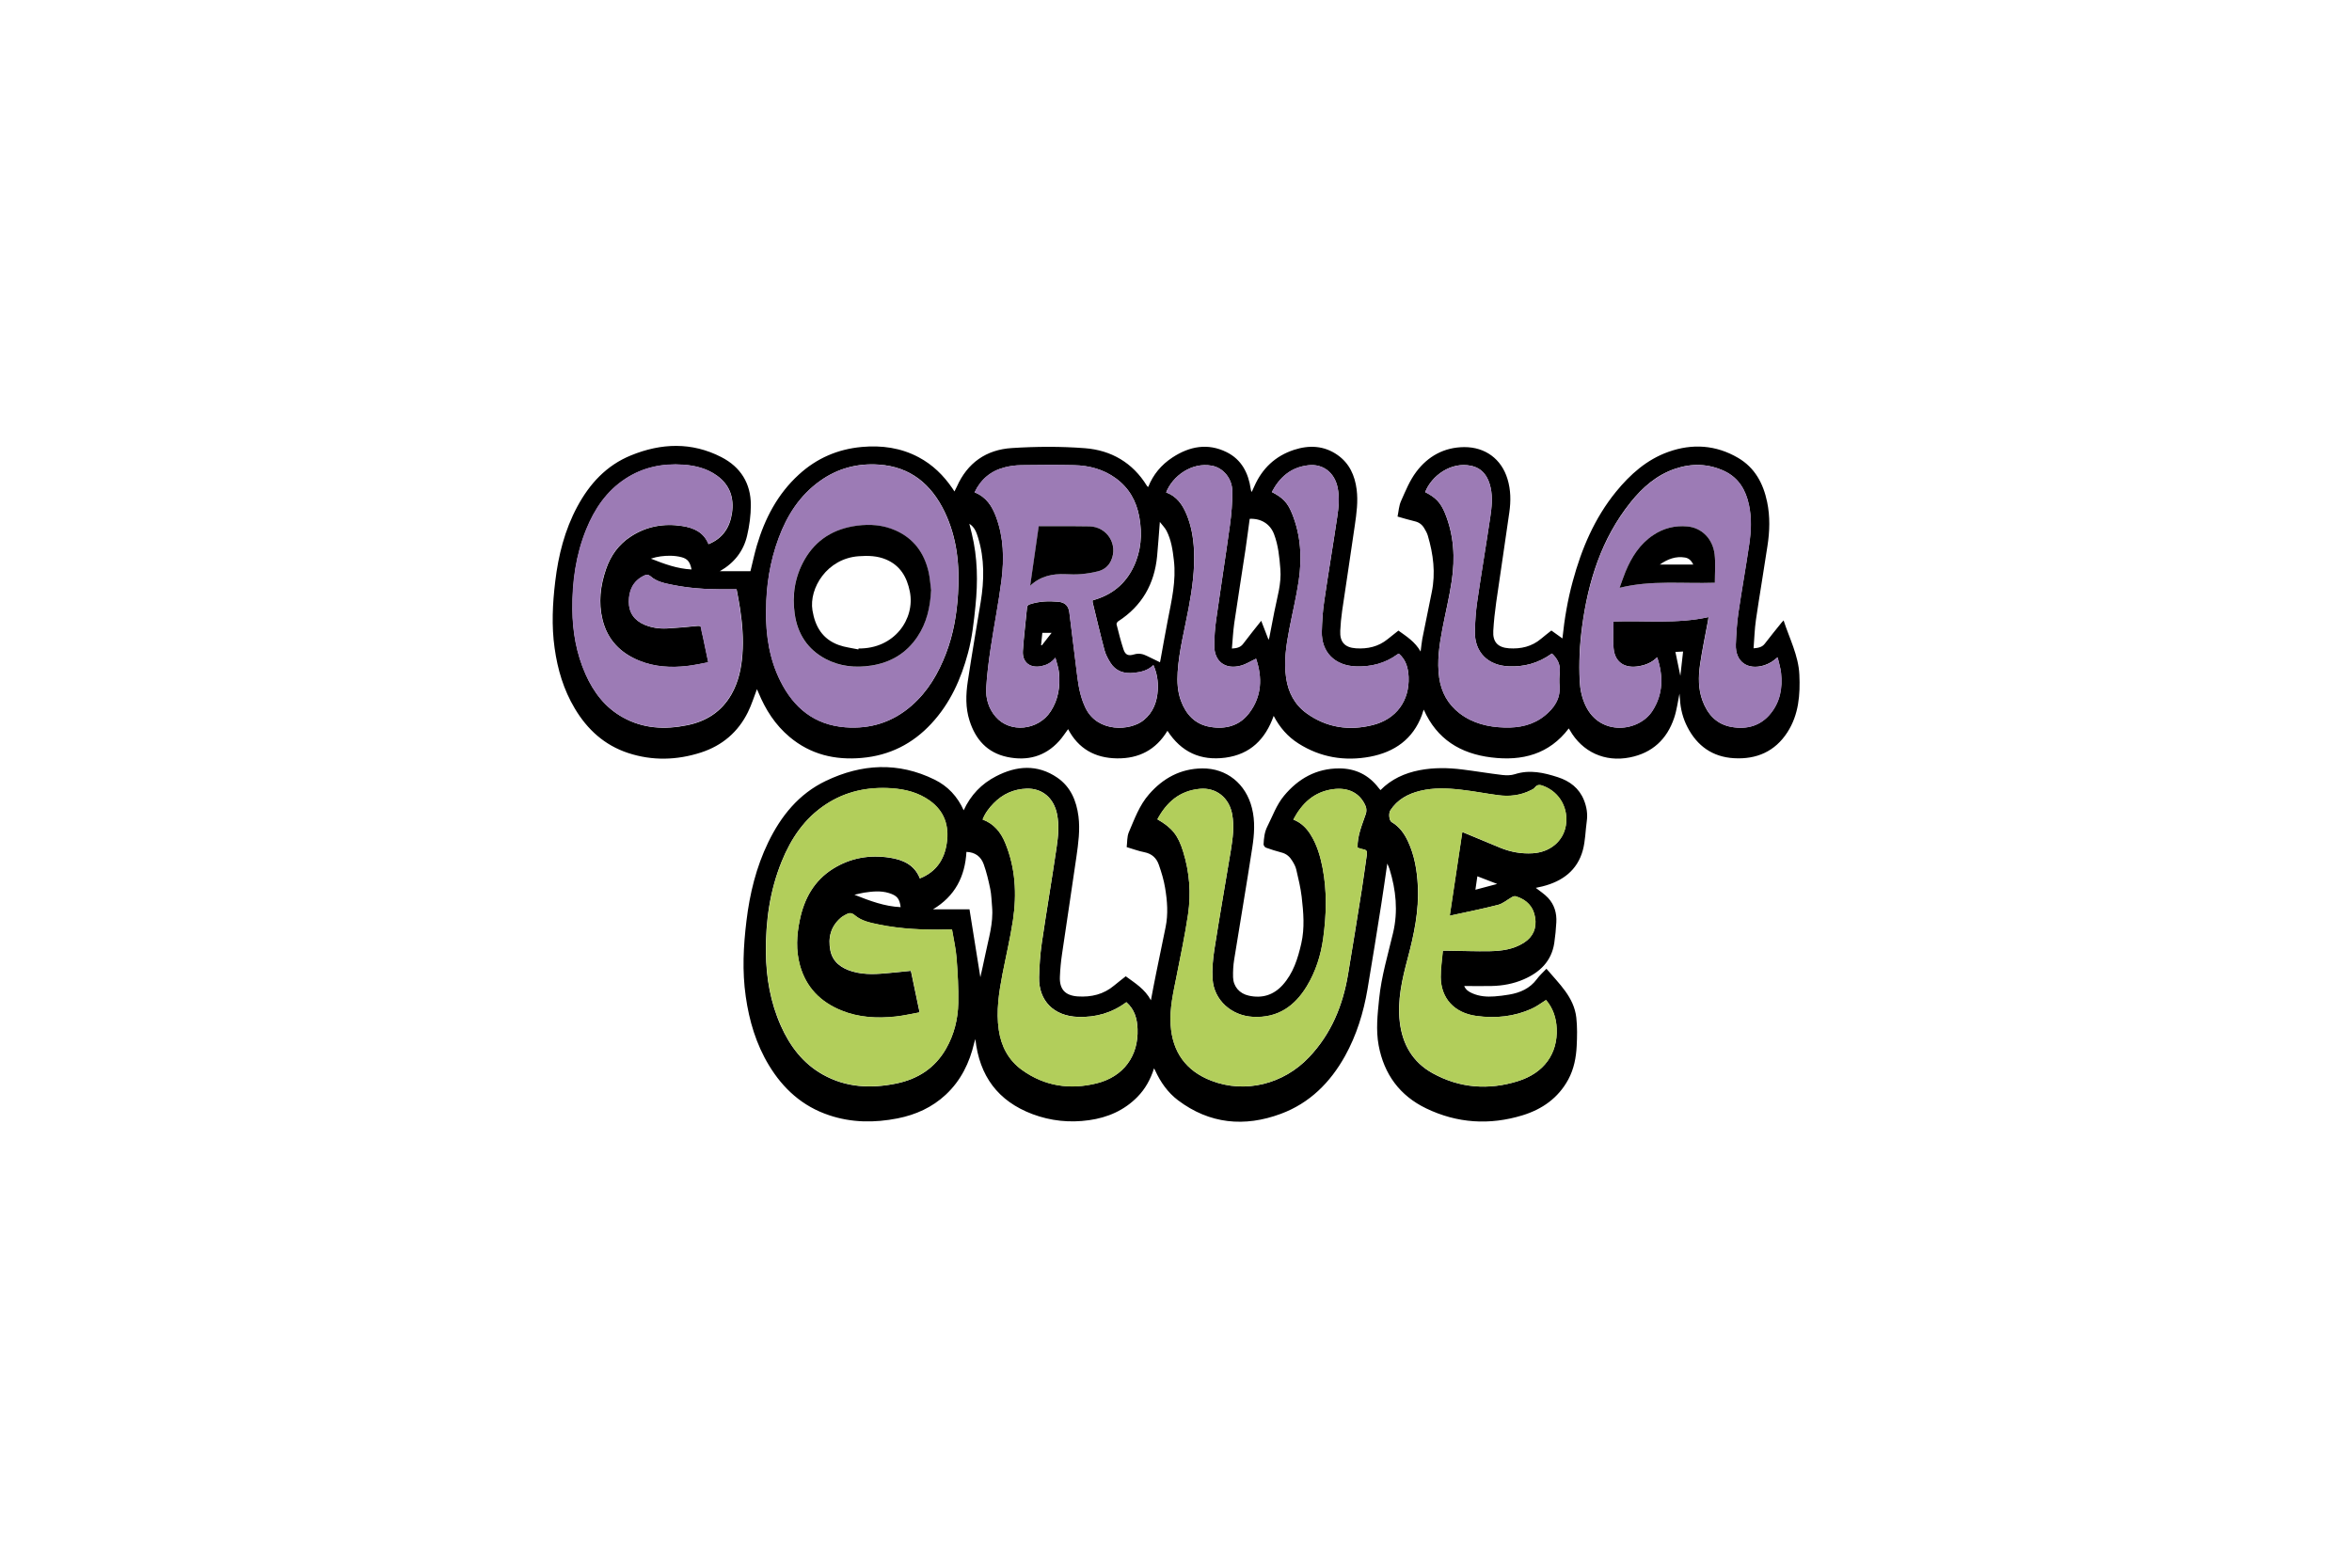
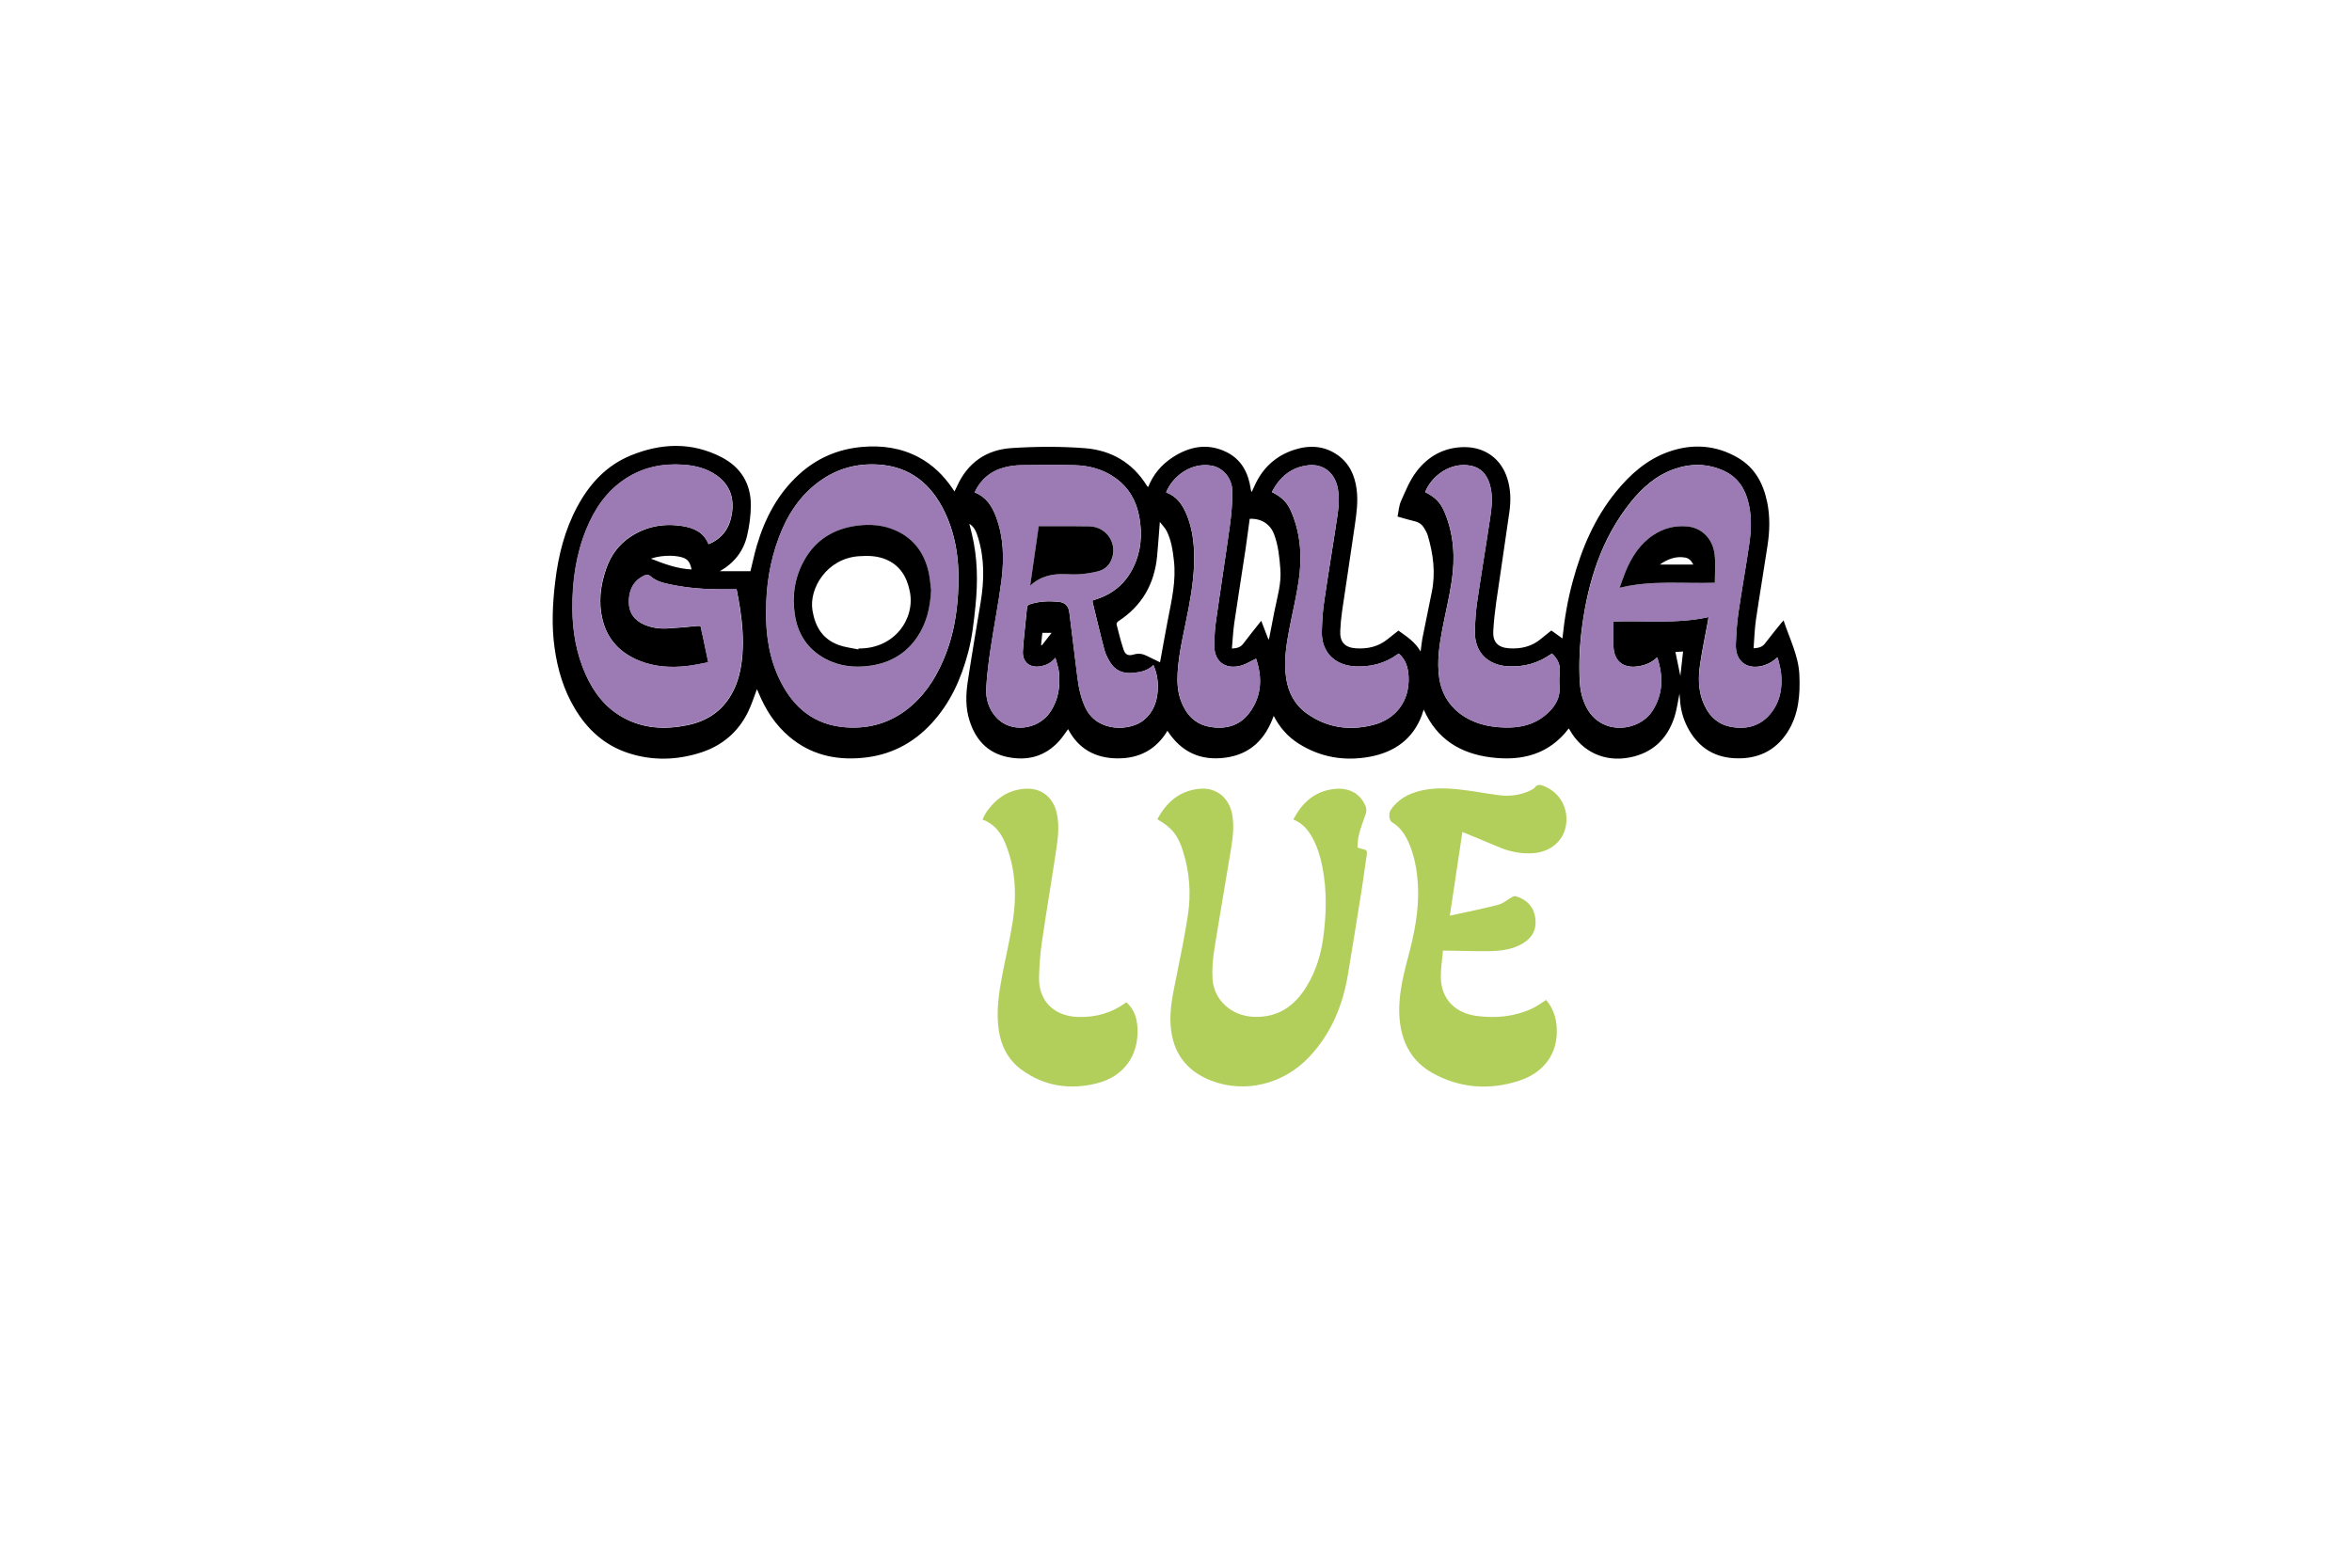
<svg xmlns="http://www.w3.org/2000/svg" id="Layer_2" width="300" height="200" viewBox="0 0 300 200">
  <defs>
    <style>.cls-1{fill:none;}.cls-2{fill:#b2ce5b;}.cls-3{fill:#9c7bb5;}</style>
  </defs>
  <g id="Layer_1-2">
    <rect class="cls-1" width="300" height="200" />
    <path d="M91.81,72.87h3.91c.27-1.09.5-2.18.81-3.25,1.02-3.46,2.65-6.6,5.37-9.08,2.26-2.07,4.94-3.24,8.03-3.52,2.55-.23,4.98.11,7.24,1.31,1.79.95,3.18,2.32,4.31,3.97.08.11.15.23.26.4.12-.23.22-.42.31-.62,1.34-3.03,3.75-4.72,7.02-4.92,3.1-.2,6.23-.22,9.32.02,3.35.26,6.08,1.85,7.88,4.77.02.04.05.08.08.11.02.02.05.03.11.06.62-1.58,1.67-2.83,3.09-3.76,2.17-1.42,4.49-1.87,6.9-.68,1.92.95,2.78,2.67,3.08,4.69.02.12.03.24.13.39.11-.25.23-.5.34-.74,1-2.26,2.67-3.85,5.05-4.63,1.93-.63,3.84-.55,5.56.66,1.51,1.06,2.2,2.61,2.43,4.38.2,1.54-.01,3.06-.23,4.58-.52,3.65-1.09,7.29-1.62,10.93-.12.84-.2,1.69-.24,2.53-.07,1.42.56,2.14,2,2.24,1.49.1,2.88-.21,4.06-1.18.44-.36.88-.71,1.36-1.08,1.03.74,2.11,1.41,2.83,2.67.09-.64.13-1.14.22-1.63.39-1.98.79-3.95,1.2-5.93.51-2.46.2-4.86-.5-7.23-.1-.34-.29-.67-.48-.98-.27-.44-.66-.73-1.2-.85-.7-.16-1.39-.38-2.18-.6.14-.67.17-1.37.44-1.97.57-1.28,1.11-2.63,1.95-3.74,1.48-1.97,3.53-3.13,6.11-3.15,2.69-.01,4.75,1.52,5.52,4.06.43,1.4.44,2.82.24,4.24-.54,3.84-1.13,7.68-1.68,11.52-.17,1.2-.3,2.41-.37,3.62-.09,1.41.57,2.13,2.01,2.23,1.51.1,2.91-.22,4.09-1.22.42-.36.86-.69,1.31-1.05.46.33.91.66,1.41,1.01.26-2.51.67-4.93,1.32-7.3,1.12-4.14,2.77-8.04,5.51-11.41,1.81-2.22,3.93-4.11,6.68-5.09,3.05-1.09,6.07-.89,8.89.76,2.15,1.26,3.22,3.27,3.71,5.63.39,1.87.33,3.75.04,5.62-.47,3.15-1.01,6.28-1.47,9.43-.17,1.18-.2,2.38-.3,3.62.64-.05,1.1-.15,1.44-.6.69-.91,1.42-1.79,2.14-2.69.07-.08.14-.15.25-.27.75,2.31,1.9,4.49,2.01,6.91.12,2.56-.07,5.11-1.53,7.37-1.58,2.44-3.93,3.47-6.81,3.3-2.74-.16-4.7-1.57-5.93-3.96-.58-1.12-.89-2.32-.96-3.58-.02-.25-.04-.51-.06-.7-.21,1-.34,2.09-.68,3.1-.91,2.71-2.77,4.47-5.66,5.04-3.18.63-6.06-.69-7.65-3.49-.04-.07-.08-.13-.13-.21-2.5,3.3-5.95,4.19-9.88,3.7-3.93-.48-6.95-2.32-8.62-6.1-.06.16-.1.26-.13.36-.04.11-.07.23-.11.35-1.14,3.06-3.49,4.71-6.62,5.3-3.23.6-6.32.09-9.12-1.69-1.36-.86-2.39-2.04-3.16-3.52-1.05,2.96-2.96,4.9-6.16,5.33-3.17.42-5.63-.71-7.39-3.43-1.46,2.42-3.63,3.56-6.44,3.52-2.81-.04-4.93-1.24-6.23-3.73-.4.53-.73,1.06-1.15,1.52-1.79,1.98-4.06,2.57-6.62,2.03-2.55-.54-4.04-2.24-4.8-4.62-.53-1.64-.48-3.34-.23-5.01.51-3.39,1.09-6.76,1.65-10.14.45-2.76.5-5.5-.33-8.2-.21-.68-.44-1.35-1.12-1.78.1.41.2.82.31,1.24.75,3.06.79,6.15.47,9.27-.21,2.01-.42,4.01-.95,5.97-.89,3.34-2.28,6.44-4.68,9.02-2.38,2.57-5.32,4.06-8.86,4.37-3.43.31-6.55-.44-9.21-2.67-1.84-1.54-3.08-3.49-3.98-5.67-.07-.16-.14-.33-.19-.43-.37.96-.68,1.98-1.15,2.93-1.25,2.54-3.28,4.27-5.99,5.15-3.08.99-6.2,1.08-9.3.06-3.02-1-5.2-3-6.79-5.67-1.43-2.39-2.2-4.99-2.58-7.72-.4-2.83-.26-5.66.08-8.49.4-3.34,1.21-6.56,2.81-9.54,1.56-2.91,3.71-5.27,6.86-6.55,3.85-1.57,7.73-1.72,11.51.22,2.48,1.27,3.77,3.37,3.77,6.12,0,1.31-.18,2.64-.48,3.92-.46,1.96-1.64,3.47-3.46,4.51ZM211.38,83.84c-.67.68-1.45.99-2.29,1.14-1.8.34-3.07-.44-3.27-2.17-.14-1.16-.03-2.35-.03-3.53,4.12-.14,8.13.33,12.13-.56-.03.19-.04.33-.07.48-.34,1.86-.74,3.72-1.01,5.59-.22,1.53-.24,3.09.31,4.59.65,1.75,1.79,3.03,3.72,3.36,1.95.34,3.69-.14,4.97-1.72,1.22-1.51,1.53-3.28,1.33-5.15-.07-.66-.28-1.31-.44-2.01-.34.26-.57.47-.83.62-.28.16-.57.3-.88.4-2.14.66-3.7-.47-3.62-2.67.05-1.33.13-2.67.32-3.99.43-2.94.96-5.86,1.39-8.8.24-1.67.32-3.36-.04-5.03-.4-1.87-1.3-3.42-3.1-4.28-2.05-.97-4.19-1.03-6.33-.3-2.35.8-4.14,2.38-5.65,4.26-3.74,4.67-5.43,10.13-6.2,15.92-.31,2.29-.41,4.59-.3,6.9.06,1.12.29,2.16.76,3.15,1.86,3.92,6.79,3.33,8.51.65,1.38-2.15,1.41-4.42.6-6.86ZM124.3,62.81c1.5.58,2.25,1.77,2.76,3.15.97,2.62,1.03,5.33.69,8.04-.37,2.9-.94,5.77-1.38,8.66-.25,1.69-.48,3.39-.57,5.1-.08,1.34.29,2.62,1.2,3.68,1.82,2.12,5.43,1.76,7.02-.69.98-1.51,1.23-3.19,1.06-4.93-.06-.61-.28-1.2-.46-1.91-.53.65-1.1.93-1.75,1.07-1.46.31-2.49-.46-2.4-1.93.12-1.84.36-3.68.53-5.52.02-.25.14-.36.37-.44,1.18-.39,2.39-.43,3.61-.32.88.08,1.31.53,1.42,1.36.35,2.77.68,5.54,1.03,8.31.17,1.34.44,2.66,1.04,3.89,1.53,3.15,5.71,2.95,7.43,1.53,1.22-1.01,1.69-2.34,1.78-3.85.06-1.09-.1-2.13-.56-3.16-.7.69-1.56.89-2.46.99-1.26.14-2.34-.19-3.03-1.3-.31-.5-.6-1.04-.75-1.6-.54-2.02-1.01-4.06-1.51-6.09-.02-.08,0-.17,0-.26,2.4-.65,4.15-2.05,5.21-4.25.98-2.04,1.14-4.18.74-6.39-.37-2.03-1.31-3.71-3.01-4.94-1.56-1.13-3.37-1.62-5.28-1.66-2.26-.05-4.53-.03-6.8,0-.69.01-1.39.1-2.05.27-1.79.45-3.07,1.52-3.87,3.2ZM90.36,69.43c1.85-.74,2.74-2.16,3.01-3.98.28-1.92-.26-3.58-1.92-4.77-1.27-.91-2.74-1.28-4.28-1.39-2.66-.18-5.15.33-7.39,1.8-2.41,1.58-3.93,3.85-4.99,6.45-1.33,3.27-1.8,6.69-1.77,10.2.02,2.86.51,5.64,1.68,8.28,1.02,2.3,2.5,4.26,4.77,5.51,2.59,1.44,5.35,1.57,8.2.99,2.45-.5,4.37-1.74,5.62-3.92.91-1.59,1.28-3.33,1.41-5.13.14-1.93,0-3.85-.29-5.76-.12-.85-.3-1.68-.45-2.53-.82,0-1.56,0-2.3,0-1.98,0-3.94-.18-5.87-.56-.98-.2-1.99-.39-2.76-1.06-.35-.3-.61-.26-.92-.09-1.37.69-1.88,1.88-1.89,3.3,0,1.4.7,2.39,2.01,2.94.91.38,1.87.52,2.85.47,1.29-.07,2.58-.19,3.87-.32.33-.03.47.02.51.37.03.34.14.68.21,1.02.22,1.05.44,2.1.68,3.25-.92.17-1.79.37-2.66.47-2.09.24-4.16.13-6.13-.67-2.43-.99-4.07-2.68-4.7-5.23-.54-2.19-.28-4.34.44-6.45.59-1.73,1.61-3.17,3.18-4.18,1.99-1.3,4.21-1.69,6.53-1.33,1.46.22,2.77.78,3.38,2.34ZM97.71,77.77c-.03,3.36.45,6.35,1.85,9.14,1.7,3.38,4.31,5.56,8.26,5.87,3.21.25,6.05-.65,8.47-2.77,2.08-1.82,3.41-4.12,4.38-6.65.94-2.45,1.37-4.99,1.53-7.59.23-3.63-.12-7.19-1.73-10.52-1.69-3.47-4.33-5.7-8.37-5.98-2.75-.19-5.28.49-7.52,2.1-2.57,1.84-4.18,4.37-5.25,7.26-1.13,3.03-1.6,6.19-1.6,9.13ZM162.22,62.77c1.37.7,2.01,1.33,2.57,2.72,1.14,2.79,1.3,5.7.86,8.63-.3,2.05-.8,4.07-1.19,6.11-.4,2.08-.72,4.16-.41,6.28.27,1.83,1.08,3.39,2.62,4.5,2.55,1.83,5.42,2.25,8.43,1.49,3-.76,4.69-3.1,4.57-6.13-.05-1.13-.32-2.19-1.25-2.98-.07.04-.12.06-.17.09-1.57,1.15-3.35,1.61-5.29,1.54-2.69-.09-4.43-1.81-4.36-4.44.03-1.29.11-2.58.3-3.85.52-3.58,1.13-7.16,1.66-10.74.19-1.24.31-2.5.06-3.76-.39-1.95-1.88-3.09-3.74-2.87-2.22.25-3.65,1.51-4.66,3.42ZM197.95,83.37c-1.82,1.3-3.58,1.7-5.45,1.64-2.71-.08-4.44-1.81-4.38-4.48.03-1.27.11-2.55.3-3.81.52-3.58,1.13-7.16,1.66-10.74.19-1.24.32-2.51.05-3.76-.3-1.38-1-2.48-2.5-2.8-2.57-.54-5.03,1.27-5.85,3.36,1.32.67,1.96,1.31,2.53,2.69,1.14,2.79,1.3,5.7.86,8.64-.3,2.05-.8,4.07-1.19,6.11-.39,2.06-.71,4.13-.41,6.24.27,1.85,1.11,3.39,2.62,4.55,1.68,1.28,3.63,1.74,5.7,1.8,1.88.06,3.66-.31,5.15-1.52,1.16-.95,1.99-2.1,1.88-3.71-.05-.63-.03-1.28.02-1.91.09-.95-.32-1.67-1-2.31ZM160.22,84.03c-.69.32-1.29.71-1.95.89-1.99.54-3.41-.54-3.39-2.57,0-1.07.08-2.16.23-3.22.57-4.04,1.21-8.06,1.76-12.1.2-1.44.32-2.9.31-4.34-.01-1.67-1.18-3.02-2.62-3.28-2.6-.47-5,1.34-5.82,3.41,1.35.49,2.08,1.55,2.6,2.79.6,1.44.87,2.97.95,4.52.13,2.53-.22,5.02-.69,7.5-.5,2.69-1.21,5.35-1.39,8.1-.08,1.25-.02,2.49.42,3.68.65,1.74,1.79,2.99,3.71,3.32,1.95.34,3.72-.11,4.96-1.72,1.67-2.17,1.72-4.58.91-6.98ZM161.81,81.61c.06-.16.09-.23.1-.3.21-1.08.43-2.17.63-3.25.35-1.81.93-3.59.77-5.47-.12-1.51-.26-3.02-.81-4.46-.5-1.3-1.67-2.01-3.1-1.94-.18,1.29-.34,2.58-.53,3.87-.47,3.15-.98,6.29-1.44,9.44-.15,1.06-.2,2.13-.3,3.24.64-.04,1.1-.15,1.44-.61.73-.97,1.5-1.92,2.3-2.93.32.82.61,1.57.93,2.41ZM147.94,66.58c-.12,1.55-.22,2.96-.35,4.38-.34,3.53-1.92,6.34-4.97,8.31-.11.07-.23.28-.2.39.27,1.06.53,2.12.87,3.15.24.73.59.91,1.36.68.61-.18,1.13-.07,1.66.2.54.27,1.08.53,1.65.8.03-.16.06-.28.08-.4.3-1.65.59-3.31.91-4.96.49-2.53,1.09-5.04.78-7.65-.15-1.3-.33-2.59-.94-3.77-.21-.4-.55-.73-.84-1.11ZM88.21,72.66c-.19-.95-.49-1.36-1.26-1.57-.47-.13-.97-.18-1.45-.19-.81,0-1.63.08-2.48.37,1.71.68,3.36,1.29,5.19,1.38ZM213.7,83.17c.21,1.02.42,2.01.63,3.05.12-1.06.23-2.06.35-3.1-.37.02-.67.04-.98.05ZM134.13,80.74h-1.18c-.05.53-.1,1.05-.16,1.56.03,0,.06.02.1.03.39-.5.78-1,1.24-1.59Z" />
-     <path d="M122.9,103.41c.91-1.99,2.3-3.42,4.14-4.37,2.61-1.36,5.28-1.57,7.82.17,1.71,1.18,2.44,2.95,2.7,4.94.22,1.73-.02,3.44-.26,5.14-.59,4.15-1.24,8.29-1.84,12.44-.14.95-.23,1.91-.27,2.87-.07,1.6.66,2.41,2.29,2.52,1.71.11,3.29-.26,4.63-1.39.48-.4.98-.78,1.48-1.18,1.18.87,2.44,1.62,3.21,3.06.24-1.25.44-2.36.67-3.46.4-1.95.8-3.9,1.2-5.85.35-1.68.22-3.36-.06-5.03-.16-.99-.46-1.97-.79-2.92-.29-.86-.88-1.44-1.86-1.63-.73-.14-1.44-.41-2.25-.65.08-.63.03-1.32.27-1.89.73-1.69,1.34-3.44,2.59-4.86,1.78-2.04,4-3.26,6.78-3.29,3.11-.03,5.57,1.96,6.34,5.07.42,1.67.3,3.36.04,5.03-.73,4.77-1.55,9.53-2.31,14.29-.12.74-.16,1.51-.14,2.26.04,1.19.82,2.08,2,2.34,1.7.38,3.15-.07,4.31-1.34,1.37-1.51,1.95-3.39,2.39-5.31.45-1.98.28-3.97.05-5.96-.14-1.17-.42-2.33-.69-3.48-.09-.39-.3-.77-.52-1.12-.31-.51-.73-.89-1.36-1.05-.67-.17-1.34-.39-1.99-.62-.14-.05-.3-.28-.3-.42.04-.78.11-1.56.49-2.3.67-1.32,1.15-2.73,2.12-3.9,1.82-2.19,4.12-3.49,7.04-3.49,2.06,0,3.75.83,5,2.46.07.09.15.18.26.31,1.38-1.4,3.08-2.17,4.98-2.54,1.82-.35,3.65-.32,5.48-.09,1.69.21,3.38.5,5.08.7.53.06,1.11.06,1.6-.1,1.89-.61,3.69-.2,5.48.38,1.52.49,2.72,1.4,3.33,2.92.35.87.5,1.78.36,2.73-.17,1.22-.18,2.49-.5,3.67-.7,2.57-2.6,3.97-5.14,4.61-.28.07-.57.12-.86.19-.01,0-.02.03,0,0,.53.42,1.11.79,1.56,1.27.82.88,1.13,1.97,1.06,3.14-.05.87-.13,1.75-.26,2.62-.35,2.32-1.83,3.75-3.92,4.65-1.29.56-2.67.81-4.07.84-1.15.03-2.3,0-3.5,0,.21.51.6.74,1.03.93.9.4,1.86.47,2.82.4.63-.04,1.25-.13,1.87-.23,1.42-.24,2.66-.78,3.55-1.98.34-.47.79-.86,1.22-1.32,1.61,1.91,3.51,3.61,3.81,6.23.13,1.19.11,2.4.05,3.59-.07,1.5-.35,2.97-1.08,4.32-1.28,2.35-3.32,3.79-5.84,4.56-4.19,1.28-8.32,1.02-12.27-.88-3.39-1.63-5.38-4.37-6.07-8.03-.37-2-.14-3.97.06-5.96.29-2.87,1.12-5.62,1.78-8.41.65-2.76.37-5.46-.45-8.13-.06-.21-.16-.4-.29-.71-.27,1.83-.5,3.53-.77,5.22-.57,3.6-1.14,7.19-1.75,10.79-.51,3-1.39,5.88-2.88,8.56-1.88,3.37-4.51,6-8.18,7.36-4.63,1.72-9.09,1.3-13.11-1.73-1.31-.99-2.23-2.31-2.91-3.79-.03-.07-.07-.14-.15-.29-.45,1.42-1.12,2.63-2.11,3.64-1.69,1.73-3.81,2.65-6.18,2.98-2.46.35-4.88.1-7.21-.77-4.41-1.66-6.78-4.87-7.29-9.58-.07.23-.12.36-.15.49-.59,2.53-1.69,4.8-3.63,6.61-1.74,1.62-3.82,2.56-6.14,3.02-2.94.58-5.87.56-8.73-.4-3.4-1.13-5.87-3.38-7.68-6.37-1.64-2.71-2.52-5.68-2.96-8.79-.46-3.21-.3-6.41.09-9.62.42-3.49,1.24-6.86,2.78-10.04,1.63-3.36,3.9-6.19,7.36-7.84,4.56-2.18,9.22-2.44,13.85-.16,1.69.83,2.93,2.14,3.74,3.96ZM117.35,112.06c2.08-.84,3.1-2.43,3.4-4.47.33-2.2-.28-4.1-2.18-5.45-1.45-1.03-3.1-1.45-4.86-1.57-3.01-.2-5.83.38-8.37,2.05-2.72,1.78-4.44,4.34-5.63,7.27-1.52,3.72-2.06,7.62-2.02,11.61.03,3.25.58,6.4,1.91,9.38,1.16,2.59,2.81,4.79,5.36,6.22,2.95,1.65,6.1,1.8,9.34,1.14,2.78-.57,4.96-1.98,6.36-4.44,1.03-1.8,1.52-3.78,1.56-5.82.04-1.92-.07-3.85-.22-5.76-.09-1.21-.38-2.4-.58-3.62-.3,0-.52,0-.75,0-2.87.05-5.73-.06-8.55-.64-1.09-.22-2.22-.44-3.09-1.18-.43-.36-.74-.33-1.14-.1-.22.13-.46.25-.66.42-1.28,1.11-1.63,2.54-1.33,4.12.29,1.52,1.41,2.31,2.84,2.73,1.59.46,3.22.33,4.84.17.86-.09,1.72-.17,2.6-.26.37,1.77.73,3.47,1.11,5.3-1.05.19-2.04.42-3.03.53-2.37.26-4.71.14-6.95-.77-2.68-1.09-4.5-2.95-5.28-5.74-.54-1.94-.43-3.89-.02-5.83.56-2.69,1.81-4.98,4.22-6.5,2.23-1.4,4.69-1.83,7.28-1.42,1.65.26,3.13.89,3.82,2.65ZM184.91,116.82c.53-3.57,1.06-7.11,1.6-10.66.07.02.16.04.23.08,1.54.64,3.08,1.29,4.62,1.92,1.32.54,2.7.79,4.14.7,2.21-.14,3.89-1.54,4.22-3.55.35-2.16-.77-4.18-2.75-4.99-.45-.18-.86-.32-1.23.17-.11.16-.33.25-.52.34-1.3.66-2.7.81-4.13.62-1.59-.21-3.17-.52-4.76-.7-1.74-.2-3.49-.27-5.21.15-1.56.38-2.89,1.11-3.78,2.48-.25.39-.16,1.31.16,1.5.99.58,1.62,1.46,2.08,2.45.84,1.79,1.16,3.7,1.26,5.65.17,3.2-.49,6.29-1.31,9.36-.7,2.63-1.31,5.28-.99,8.04.33,2.84,1.64,5.13,4.19,6.54,3.45,1.91,7.14,2.18,10.88,1.01,3.33-1.04,5.08-3.51,4.94-6.71-.06-1.37-.48-2.62-1.36-3.64-.62.39-1.17.82-1.8,1.1-2.27,1.03-4.66,1.27-7.11.93-2.8-.39-4.49-2.24-4.52-4.94-.01-1.12.17-2.24.27-3.38.32,0,.53,0,.74,0,1.75.02,3.49.09,5.24.06,1.53-.03,3.03-.23,4.36-1.08,1.18-.75,1.64-1.86,1.43-3.2-.22-1.4-1.09-2.31-2.47-2.72-.13-.04-.33.01-.46.09-.6.33-1.15.83-1.79,1-2.05.53-4.13.94-6.19,1.39ZM147.62,104.52c1.89,1.09,2.65,2.02,3.3,4.14.81,2.62,1.02,5.32.62,8.01-.39,2.63-.95,5.24-1.46,7.85-.41,2.06-.9,4.11-.76,6.23.22,3.43,1.92,5.87,5.2,7.13,4.29,1.65,9.18.45,12.45-3,2.84-2.99,4.32-6.61,4.98-10.6.6-3.59,1.18-7.19,1.75-10.79.24-1.49.43-2.99.65-4.49.06-.37-.05-.58-.44-.64-.27-.04-.52-.15-.75-.22-.03-1.57.59-2.93,1.06-4.32.1-.29.09-.69-.03-.97-.7-1.67-2.19-2.43-4.18-2.16-2.41.34-3.94,1.8-5.04,3.87.98.39,1.65,1.05,2.17,1.87.84,1.32,1.26,2.78,1.56,4.29.58,2.99.49,5.99.08,8.99-.3,2.16-.95,4.23-2.09,6.11-1.54,2.54-3.69,4.07-6.85,3.91-2.76-.14-5-2.13-5.17-4.82-.08-1.26.04-2.55.23-3.79.66-4.24,1.41-8.47,2.11-12.71.24-1.49.43-3,.16-4.52-.39-2.14-2.06-3.45-4.14-3.25-2.58.25-4.24,1.73-5.4,3.89ZM143.66,127.86c-1.84,1.37-3.89,1.95-6.15,1.87-3.08-.1-5.04-2.05-4.97-5.07.04-1.44.13-2.89.34-4.32.6-4.08,1.29-8.14,1.89-12.22.21-1.41.35-2.84.06-4.26-.42-2.08-1.91-3.32-3.9-3.25-1.65.06-3.04.7-4.18,1.86-.59.6-1.1,1.27-1.41,2.08,1.47.55,2.32,1.64,2.87,2.96,1.32,3.19,1.5,6.52,1,9.88-.35,2.31-.89,4.58-1.34,6.88-.45,2.35-.82,4.72-.47,7.12.3,2.07,1.22,3.85,2.95,5.1,2.89,2.09,6.14,2.56,9.55,1.71,3.41-.85,5.33-3.49,5.2-6.93-.05-1.28-.36-2.48-1.43-3.42ZM125.04,124.69c.18-.83.42-1.82.62-2.83.41-2.05,1.07-4.06.88-6.19-.07-.75-.08-1.52-.23-2.25-.22-1.07-.47-2.14-.84-3.17-.34-.95-1.07-1.53-2.2-1.57-.18,3.14-1.45,5.65-4.27,7.33h4.66c.48,2.98.95,5.91,1.39,8.69ZM114.88,115.73c-.14-1.11-.47-1.48-1.5-1.8-1.04-.32-2.1-.21-3.16-.05-.37.06-.74.16-1.24.27,2,.79,3.86,1.49,5.9,1.58ZM188.44,111.79c-.08.58-.16,1.1-.25,1.72.96-.25,1.81-.48,2.78-.74-.92-.36-1.71-.66-2.54-.98Z" />
    <path class="cls-3" d="M211.38,83.84c.8,2.44.78,4.71-.6,6.86-1.72,2.68-6.66,3.26-8.51-.65-.47-1-.71-2.04-.76-3.15-.12-2.31,0-4.61.3-6.9.77-5.79,2.46-11.25,6.2-15.92,1.51-1.88,3.3-3.46,5.65-4.26,2.14-.73,4.28-.68,6.33.3,1.8.86,2.7,2.41,3.1,4.28.36,1.67.29,3.36.04,5.03-.43,2.94-.96,5.86-1.39,8.8-.19,1.32-.27,2.66-.32,3.99-.08,2.19,1.48,3.32,3.62,2.67.3-.09.6-.24.88-.4.26-.15.49-.36.83-.62.16.7.37,1.34.44,2.01.2,1.87-.11,3.65-1.33,5.15-1.27,1.58-3.01,2.06-4.97,1.72-1.93-.33-3.07-1.61-3.72-3.36-.56-1.5-.53-3.05-.31-4.59.27-1.87.67-3.73,1.01-5.59.03-.14.04-.29.07-.48-3.99.89-8.01.43-12.13.56,0,1.18-.11,2.37.03,3.53.2,1.73,1.47,2.5,3.27,2.17.85-.16,1.62-.46,2.29-1.14ZM218.73,74.34c0-1.23.12-2.44-.03-3.62-.25-2.01-1.66-3.4-3.49-3.56-1.57-.14-3.03.22-4.33,1.1-1.71,1.16-2.77,2.81-3.54,4.66-.27.66-.49,1.34-.76,2.07,4.07-1.01,8.1-.51,12.15-.65Z" />
    <path class="cls-3" d="M124.3,62.81c.79-1.68,2.08-2.75,3.87-3.2.67-.17,1.37-.26,2.05-.27,2.27-.04,4.53-.06,6.8,0,1.91.04,3.72.53,5.28,1.66,1.69,1.23,2.64,2.91,3.01,4.94.4,2.21.24,4.35-.74,6.39-1.06,2.2-2.81,3.6-5.21,4.25,0,.09-.02.18,0,.26.49,2.03.97,4.07,1.51,6.09.15.56.44,1.1.75,1.6.69,1.11,1.77,1.44,3.03,1.3.9-.1,1.76-.3,2.46-.99.45,1.03.62,2.08.56,3.16-.09,1.51-.56,2.84-1.78,3.85-1.72,1.43-5.9,1.62-7.43-1.53-.6-1.24-.87-2.55-1.04-3.89-.35-2.77-.68-5.54-1.03-8.31-.11-.84-.53-1.29-1.42-1.36-1.21-.11-2.43-.07-3.61.32-.23.08-.34.19-.37.44-.18,1.84-.42,3.68-.53,5.52-.09,1.47.93,2.24,2.4,1.93.65-.14,1.22-.42,1.75-1.07.18.71.4,1.3.46,1.91.17,1.74-.08,3.42-1.06,4.93-1.59,2.46-5.2,2.82-7.02.69-.91-1.06-1.28-2.34-1.2-3.68.1-1.71.32-3.41.57-5.1.43-2.89,1.01-5.76,1.38-8.66.34-2.71.28-5.42-.69-8.04-.51-1.38-1.26-2.57-2.76-3.15ZM132.5,67.13c-.37,2.54-.72,5.02-1.09,7.6,1.32-1.24,2.84-1.55,4.5-1.48.68.03,1.36.05,2.03-.01.73-.07,1.47-.18,2.17-.37.72-.2,1.29-.65,1.61-1.34.94-2.04-.48-4.32-2.74-4.38-1.62-.04-3.24-.01-4.85-.02-.52,0-1.04,0-1.62,0Z" />
    <path class="cls-3" d="M90.36,69.43c-.62-1.56-1.92-2.11-3.38-2.34-2.33-.36-4.54.04-6.53,1.33-1.56,1.02-2.58,2.46-3.18,4.18-.72,2.11-.98,4.26-.44,6.45.63,2.55,2.27,4.25,4.7,5.23,1.97.8,4.04.91,6.13.67.88-.1,1.74-.3,2.66-.47-.24-1.15-.46-2.2-.68-3.25-.07-.34-.18-.68-.21-1.02-.03-.35-.17-.4-.51-.37-1.29.13-2.57.25-3.87.32-.97.05-1.94-.09-2.85-.47-1.31-.55-2.02-1.54-2.01-2.94,0-1.42.52-2.61,1.89-3.3.32-.16.58-.2.92.09.77.67,1.78.87,2.76,1.06,1.94.39,3.9.57,5.87.56.74,0,1.48,0,2.3,0,.15.84.33,1.68.45,2.53.28,1.91.43,3.83.29,5.76-.13,1.8-.5,3.54-1.41,5.13-1.24,2.17-3.17,3.42-5.62,3.92-2.84.58-5.61.45-8.2-.99-2.27-1.26-3.74-3.21-4.77-5.51-1.17-2.64-1.65-5.41-1.68-8.28-.03-3.5.44-6.92,1.77-10.2,1.06-2.6,2.58-4.87,4.99-6.45,2.24-1.47,4.73-1.99,7.39-1.8,1.55.11,3.01.48,4.28,1.39,1.66,1.18,2.2,2.84,1.92,4.77-.26,1.82-1.16,3.24-3.01,3.98Z" />
    <path class="cls-3" d="M97.71,77.77c0-2.95.47-6.1,1.6-9.13,1.07-2.89,2.69-5.42,5.25-7.26,2.24-1.61,4.77-2.28,7.52-2.1,4.04.28,6.69,2.5,8.37,5.98,1.62,3.33,1.96,6.88,1.73,10.52-.16,2.6-.59,5.15-1.53,7.59-.97,2.53-2.3,4.83-4.38,6.65-2.42,2.11-5.26,3.02-8.47,2.77-3.95-.31-6.57-2.49-8.26-5.87-1.4-2.79-1.88-5.78-1.85-9.14ZM118.76,75.34c-.11-.8-.15-1.61-.33-2.38-.56-2.41-1.89-4.26-4.23-5.29-1.56-.69-3.21-.82-4.89-.6-2.95.39-5.24,1.78-6.71,4.36-1.22,2.15-1.59,4.49-1.24,6.91.36,2.51,1.62,4.5,3.93,5.73,1.83.97,3.81,1.16,5.83.85,2.48-.38,4.47-1.57,5.87-3.65,1.21-1.79,1.65-3.8,1.76-5.92Z" />
    <path class="cls-3" d="M162.22,62.77c1-1.91,2.44-3.17,4.66-3.42,1.86-.21,3.35.92,3.74,2.87.25,1.26.13,2.52-.06,3.76-.53,3.58-1.14,7.15-1.66,10.74-.19,1.27-.27,2.57-.3,3.85-.06,2.63,1.68,4.36,4.36,4.44,1.94.06,3.72-.4,5.29-1.54.05-.04.11-.06.17-.09.92.8,1.2,1.86,1.25,2.98.13,3.03-1.57,5.37-4.57,6.13-3.01.76-5.88.35-8.43-1.49-1.53-1.1-2.35-2.67-2.62-4.5-.31-2.12,0-4.2.41-6.28.39-2.04.88-4.06,1.19-6.11.43-2.93.28-5.84-.86-8.63-.57-1.38-1.2-2.02-2.57-2.72Z" />
    <path class="cls-3" d="M197.95,83.37c.68.64,1.09,1.35,1,2.31-.06.63-.07,1.28-.02,1.91.12,1.61-.71,2.76-1.88,3.71-1.49,1.21-3.27,1.58-5.15,1.52-2.07-.06-4.03-.52-5.7-1.8-1.51-1.15-2.36-2.7-2.62-4.55-.3-2.1.02-4.18.41-6.24.39-2.04.88-4.06,1.19-6.11.44-2.93.28-5.84-.86-8.64-.57-1.39-1.21-2.03-2.53-2.69.82-2.1,3.28-3.9,5.85-3.36,1.49.31,2.2,1.41,2.5,2.8.27,1.25.13,2.52-.05,3.76-.53,3.58-1.14,7.16-1.66,10.74-.18,1.26-.27,2.54-.3,3.81-.07,2.66,1.67,4.39,4.38,4.48,1.87.06,3.63-.35,5.45-1.64Z" />
    <path class="cls-3" d="M160.22,84.03c.81,2.4.76,4.81-.91,6.98-1.24,1.6-3.01,2.05-4.96,1.72-1.91-.33-3.06-1.58-3.71-3.32-.44-1.19-.5-2.42-.42-3.68.18-2.75.88-5.41,1.39-8.1.46-2.48.81-4.97.69-7.5-.08-1.55-.34-3.08-.95-4.52-.52-1.23-1.25-2.3-2.6-2.79.82-2.07,3.21-3.88,5.82-3.41,1.44.26,2.61,1.61,2.62,3.28.01,1.45-.11,2.91-.31,4.34-.56,4.04-1.2,8.07-1.76,12.1-.15,1.06-.22,2.15-.23,3.22-.02,2.03,1.41,3.12,3.39,2.57.66-.18,1.26-.57,1.95-.89Z" />
-     <path class="cls-2" d="M117.35,112.06c-.69-1.76-2.17-2.39-3.82-2.65-2.58-.4-5.05.02-7.28,1.42-2.42,1.52-3.66,3.82-4.22,6.5-.41,1.94-.52,3.89.02,5.83.78,2.79,2.6,4.65,5.28,5.74,2.24.91,4.58,1.03,6.95.77,1-.11,1.98-.34,3.03-.53-.38-1.82-.74-3.53-1.11-5.3-.88.09-1.74.17-2.6.26-1.62.16-3.24.29-4.84-.17-1.43-.42-2.54-1.21-2.84-2.73-.3-1.58.05-3.01,1.33-4.12.19-.17.43-.29.66-.42.4-.23.71-.26,1.14.1.87.74,1.99.95,3.09,1.18,2.82.58,5.68.69,8.55.64.23,0,.45,0,.75,0,.2,1.22.49,2.41.58,3.62.15,1.92.25,3.84.22,5.76-.04,2.04-.53,4.02-1.56,5.82-1.41,2.46-3.59,3.88-6.36,4.44-3.24.66-6.39.51-9.34-1.14-2.55-1.43-4.21-3.62-5.36-6.22-1.33-2.99-1.88-6.13-1.91-9.38-.04-3.99.51-7.88,2.02-11.61,1.19-2.93,2.91-5.48,5.63-7.27,2.54-1.67,5.36-2.25,8.37-2.05,1.75.12,3.41.54,4.86,1.57,1.9,1.35,2.51,3.25,2.18,5.45-.3,2.04-1.32,3.64-3.4,4.47Z" />
    <path class="cls-2" d="M184.91,116.82c2.06-.45,4.14-.86,6.19-1.39.64-.17,1.19-.67,1.79-1,.13-.07.32-.13.46-.09,1.38.41,2.25,1.31,2.47,2.72.21,1.34-.25,2.44-1.43,3.2-1.32.85-2.83,1.05-4.36,1.08-1.75.03-3.49-.04-5.24-.06-.21,0-.42,0-.74,0-.09,1.14-.28,2.26-.27,3.38.03,2.7,1.72,4.55,4.52,4.94,2.45.34,4.85.11,7.11-.93.62-.28,1.18-.72,1.8-1.1.88,1.02,1.3,2.28,1.36,3.64.14,3.2-1.62,5.67-4.94,6.71-3.74,1.17-7.43.9-10.88-1.01-2.55-1.41-3.86-3.7-4.19-6.54-.32-2.75.29-5.4.99-8.04.82-3.07,1.48-6.15,1.31-9.36-.11-1.95-.43-3.86-1.26-5.65-.47-1-1.1-1.87-2.08-2.45-.33-.19-.42-1.11-.16-1.5.9-1.36,2.23-2.1,3.78-2.48,1.72-.42,3.47-.35,5.21-.15,1.59.18,3.17.49,4.76.7,1.43.19,2.82.03,4.13-.62.18-.09.4-.19.52-.34.36-.5.78-.36,1.23-.17,1.99.81,3.1,2.83,2.75,4.99-.33,2.01-2.01,3.41-4.22,3.55-1.44.09-2.81-.16-4.14-.7-1.54-.63-3.08-1.28-4.62-1.92-.08-.03-.16-.05-.23-.08-.53,3.55-1.06,7.09-1.6,10.66Z" />
    <path class="cls-2" d="M147.62,104.52c1.16-2.17,2.82-3.65,5.4-3.89,2.08-.2,3.75,1.11,4.14,3.25.28,1.51.09,3.02-.16,4.52-.69,4.24-1.44,8.47-2.11,12.71-.2,1.25-.31,2.54-.23,3.79.17,2.69,2.41,4.68,5.17,4.82,3.16.16,5.31-1.37,6.85-3.91,1.14-1.88,1.79-3.95,2.09-6.11.41-3,.5-6-.08-8.99-.29-1.51-.72-2.97-1.56-4.29-.52-.82-1.19-1.48-2.17-1.87,1.1-2.07,2.62-3.54,5.04-3.87,1.98-.28,3.47.49,4.18,2.16.12.28.13.68.03.97-.47,1.4-1.09,2.75-1.06,4.32.23.07.49.17.75.22.4.06.5.27.44.64-.23,1.5-.42,3-.65,4.49-.57,3.6-1.16,7.19-1.75,10.79-.66,3.98-2.14,7.6-4.98,10.6-3.27,3.45-8.16,4.65-12.45,3-3.28-1.26-4.98-3.69-5.2-7.13-.14-2.12.35-4.17.76-6.23.52-2.61,1.07-5.22,1.46-7.85.4-2.7.2-5.39-.62-8.01-.66-2.12-1.41-3.04-3.3-4.14Z" />
    <path class="cls-2" d="M143.66,127.86c1.07.94,1.38,2.14,1.43,3.42.13,3.44-1.79,6.08-5.2,6.93-3.41.85-6.66.38-9.55-1.71-1.73-1.25-2.65-3.03-2.95-5.1-.35-2.4.02-4.77.47-7.12.44-2.29.99-4.57,1.34-6.88.5-3.36.32-6.69-1-9.88-.55-1.32-1.4-2.42-2.87-2.96.31-.81.82-1.47,1.41-2.08,1.14-1.17,2.54-1.81,4.18-1.86,1.99-.07,3.48,1.17,3.9,3.25.29,1.42.15,2.85-.06,4.26-.6,4.08-1.3,8.14-1.89,12.22-.21,1.43-.3,2.88-.34,4.32-.08,3.01,1.89,4.97,4.97,5.07,2.26.07,4.31-.5,6.15-1.87Z" />
    <path d="M218.73,74.34c-4.05.14-8.09-.36-12.15.65.27-.73.49-1.41.76-2.07.77-1.85,1.82-3.51,3.54-4.66,1.31-.88,2.77-1.24,4.33-1.1,1.83.16,3.25,1.55,3.49,3.56.14,1.18.03,2.38.03,3.62ZM211.71,72.02h4.27c-.24-.48-.54-.8-1.04-.89-1.18-.2-2.2.18-3.23.89Z" />
    <path d="M132.5,67.13c.58,0,1.1,0,1.62,0,1.62,0,3.24-.02,4.85.02,2.26.06,3.68,2.34,2.74,4.38-.32.69-.89,1.15-1.61,1.34-.71.19-1.44.3-2.17.37-.67.06-1.36.04-2.03.01-1.66-.07-3.18.24-4.5,1.48.37-2.58.73-5.06,1.09-7.6Z" />
    <path d="M118.76,75.34c-.11,2.12-.55,4.13-1.76,5.92-1.4,2.08-3.39,3.27-5.87,3.65-2.02.31-4,.12-5.83-.85-2.31-1.23-3.57-3.21-3.93-5.73-.35-2.42.02-4.76,1.24-6.91,1.47-2.58,3.76-3.97,6.71-4.36,1.68-.22,3.33-.09,4.89.6,2.34,1.03,3.67,2.88,4.23,5.29.18.78.22,1.59.33,2.38ZM109.49,82.84s.02-.07.02-.11c4.56.06,7.24-3.76,6.54-7.26-.37-1.85-1.22-3.33-3.05-4.1-1.1-.46-2.26-.5-3.45-.41-4.07.28-6.38,4.09-5.92,6.91.34,2.07,1.28,3.67,3.35,4.42.8.29,1.67.38,2.5.56Z" />
  </g>
</svg>